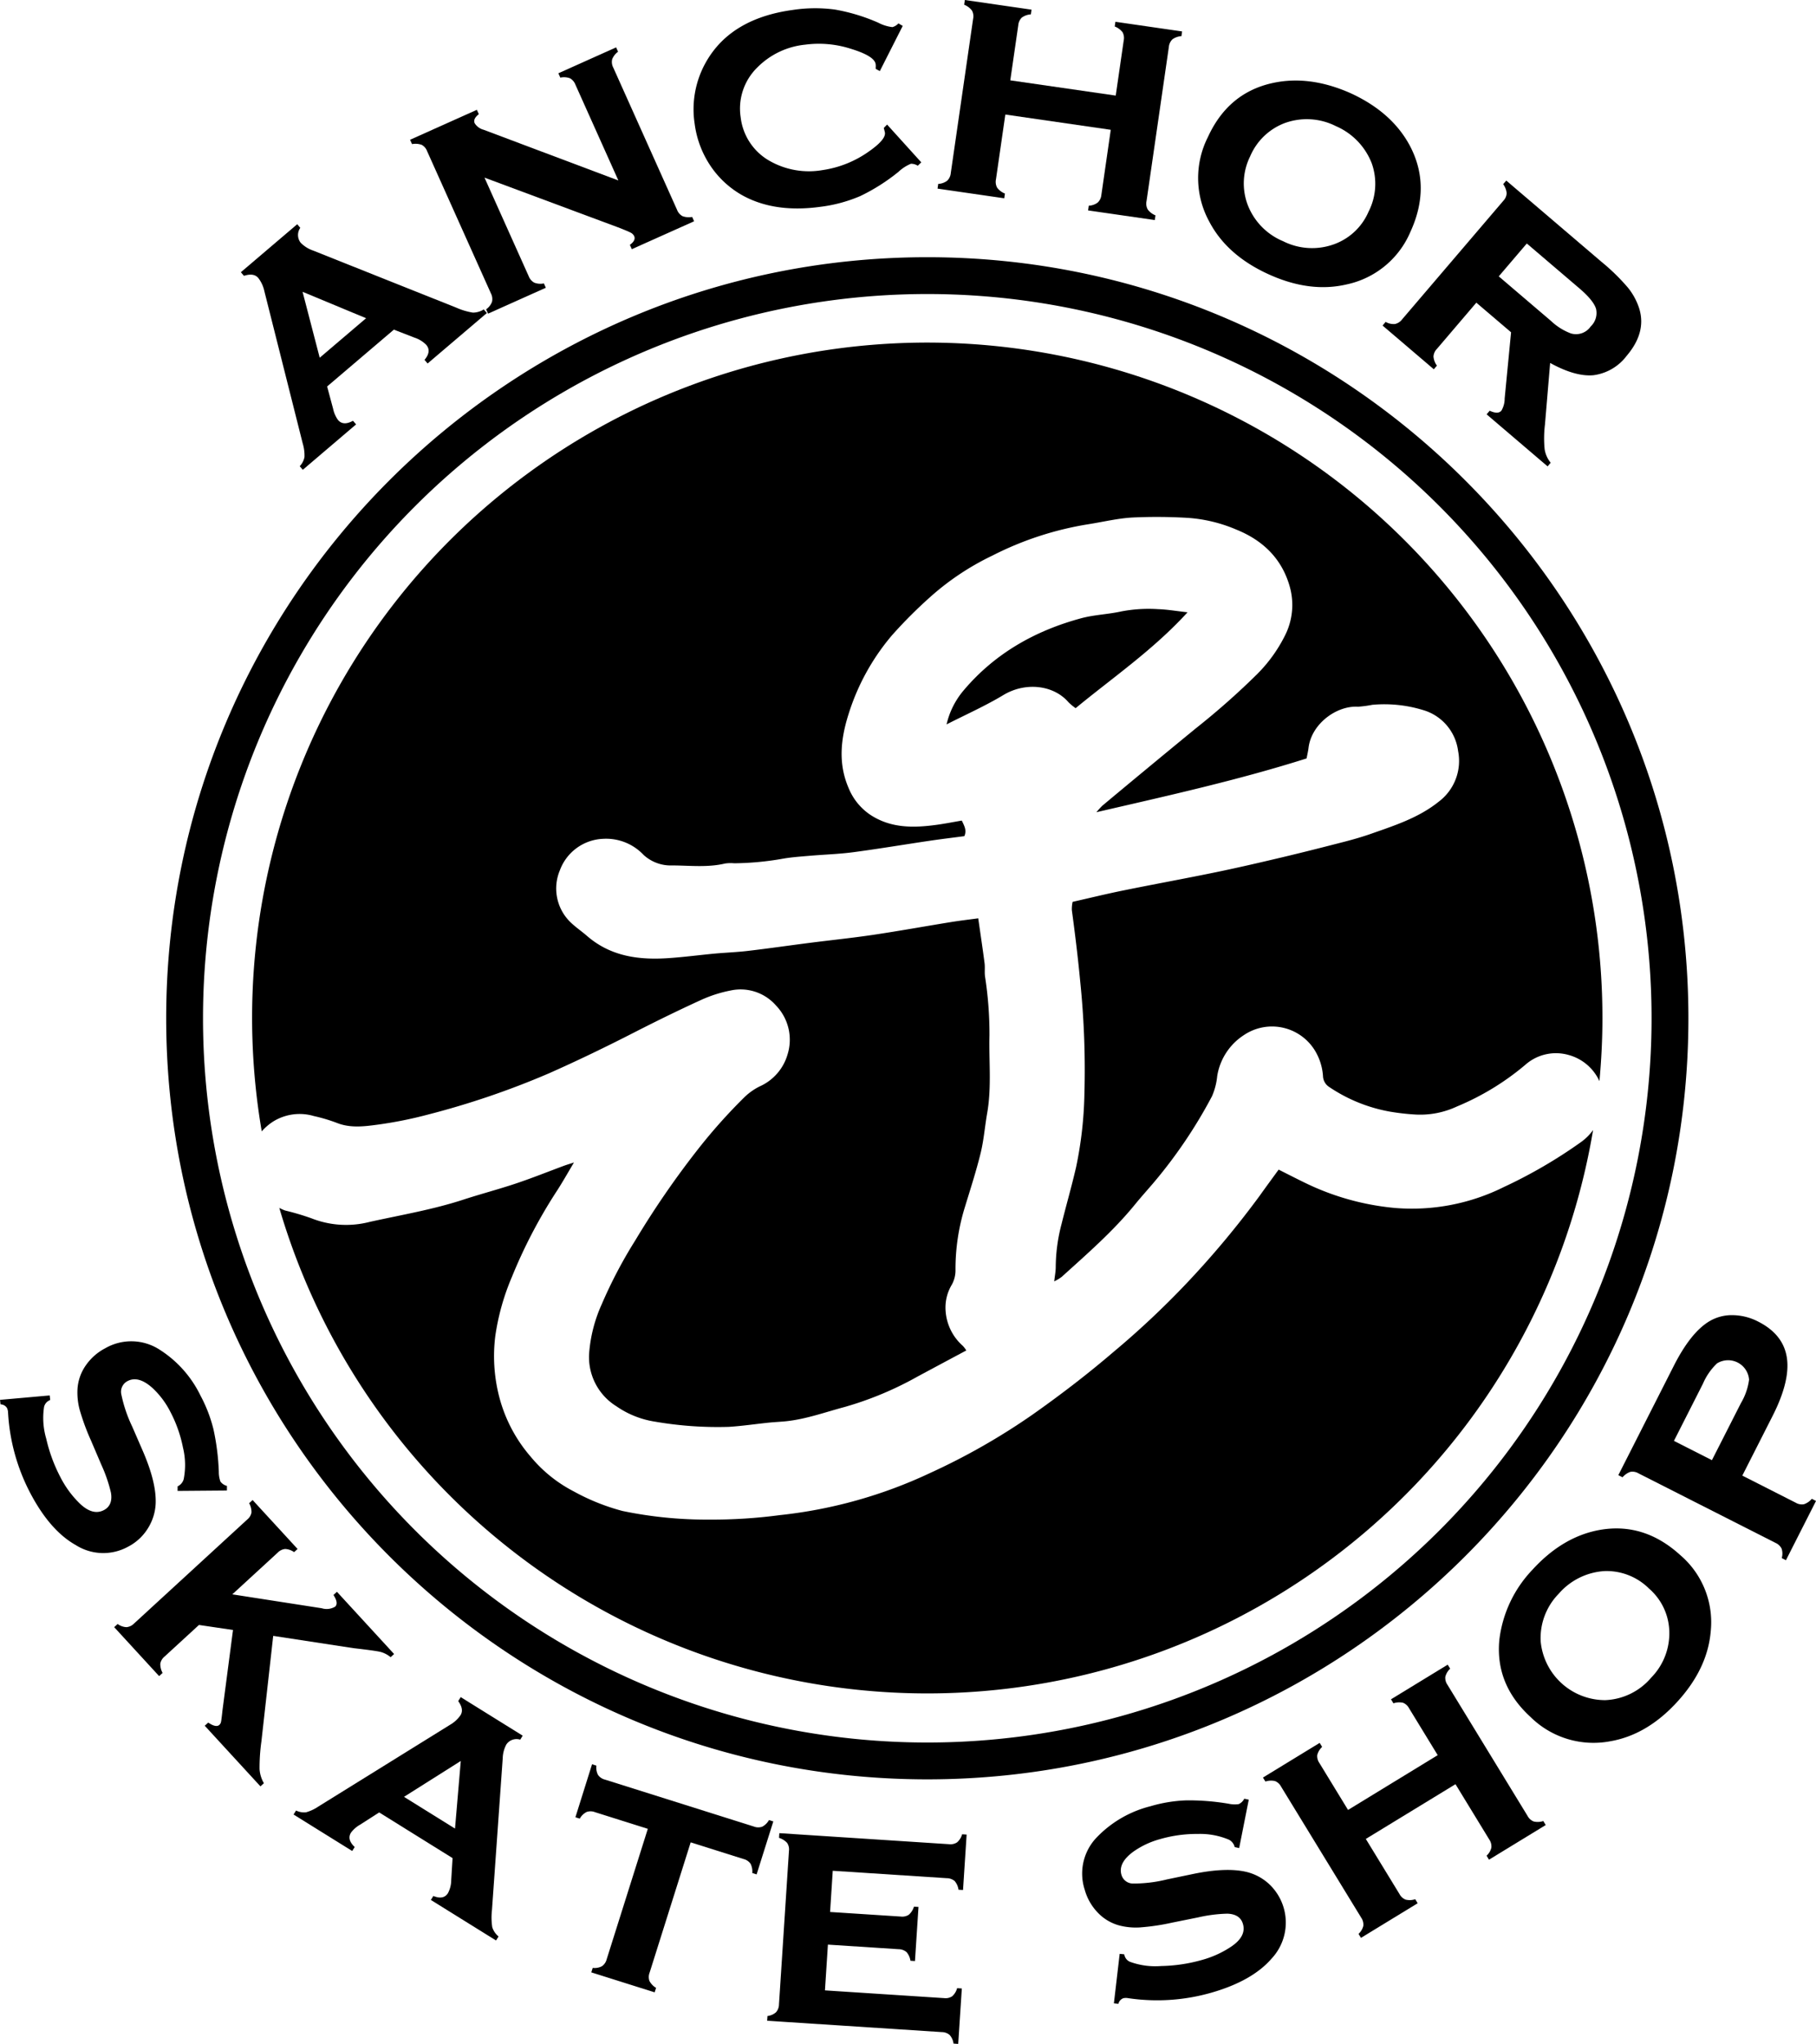
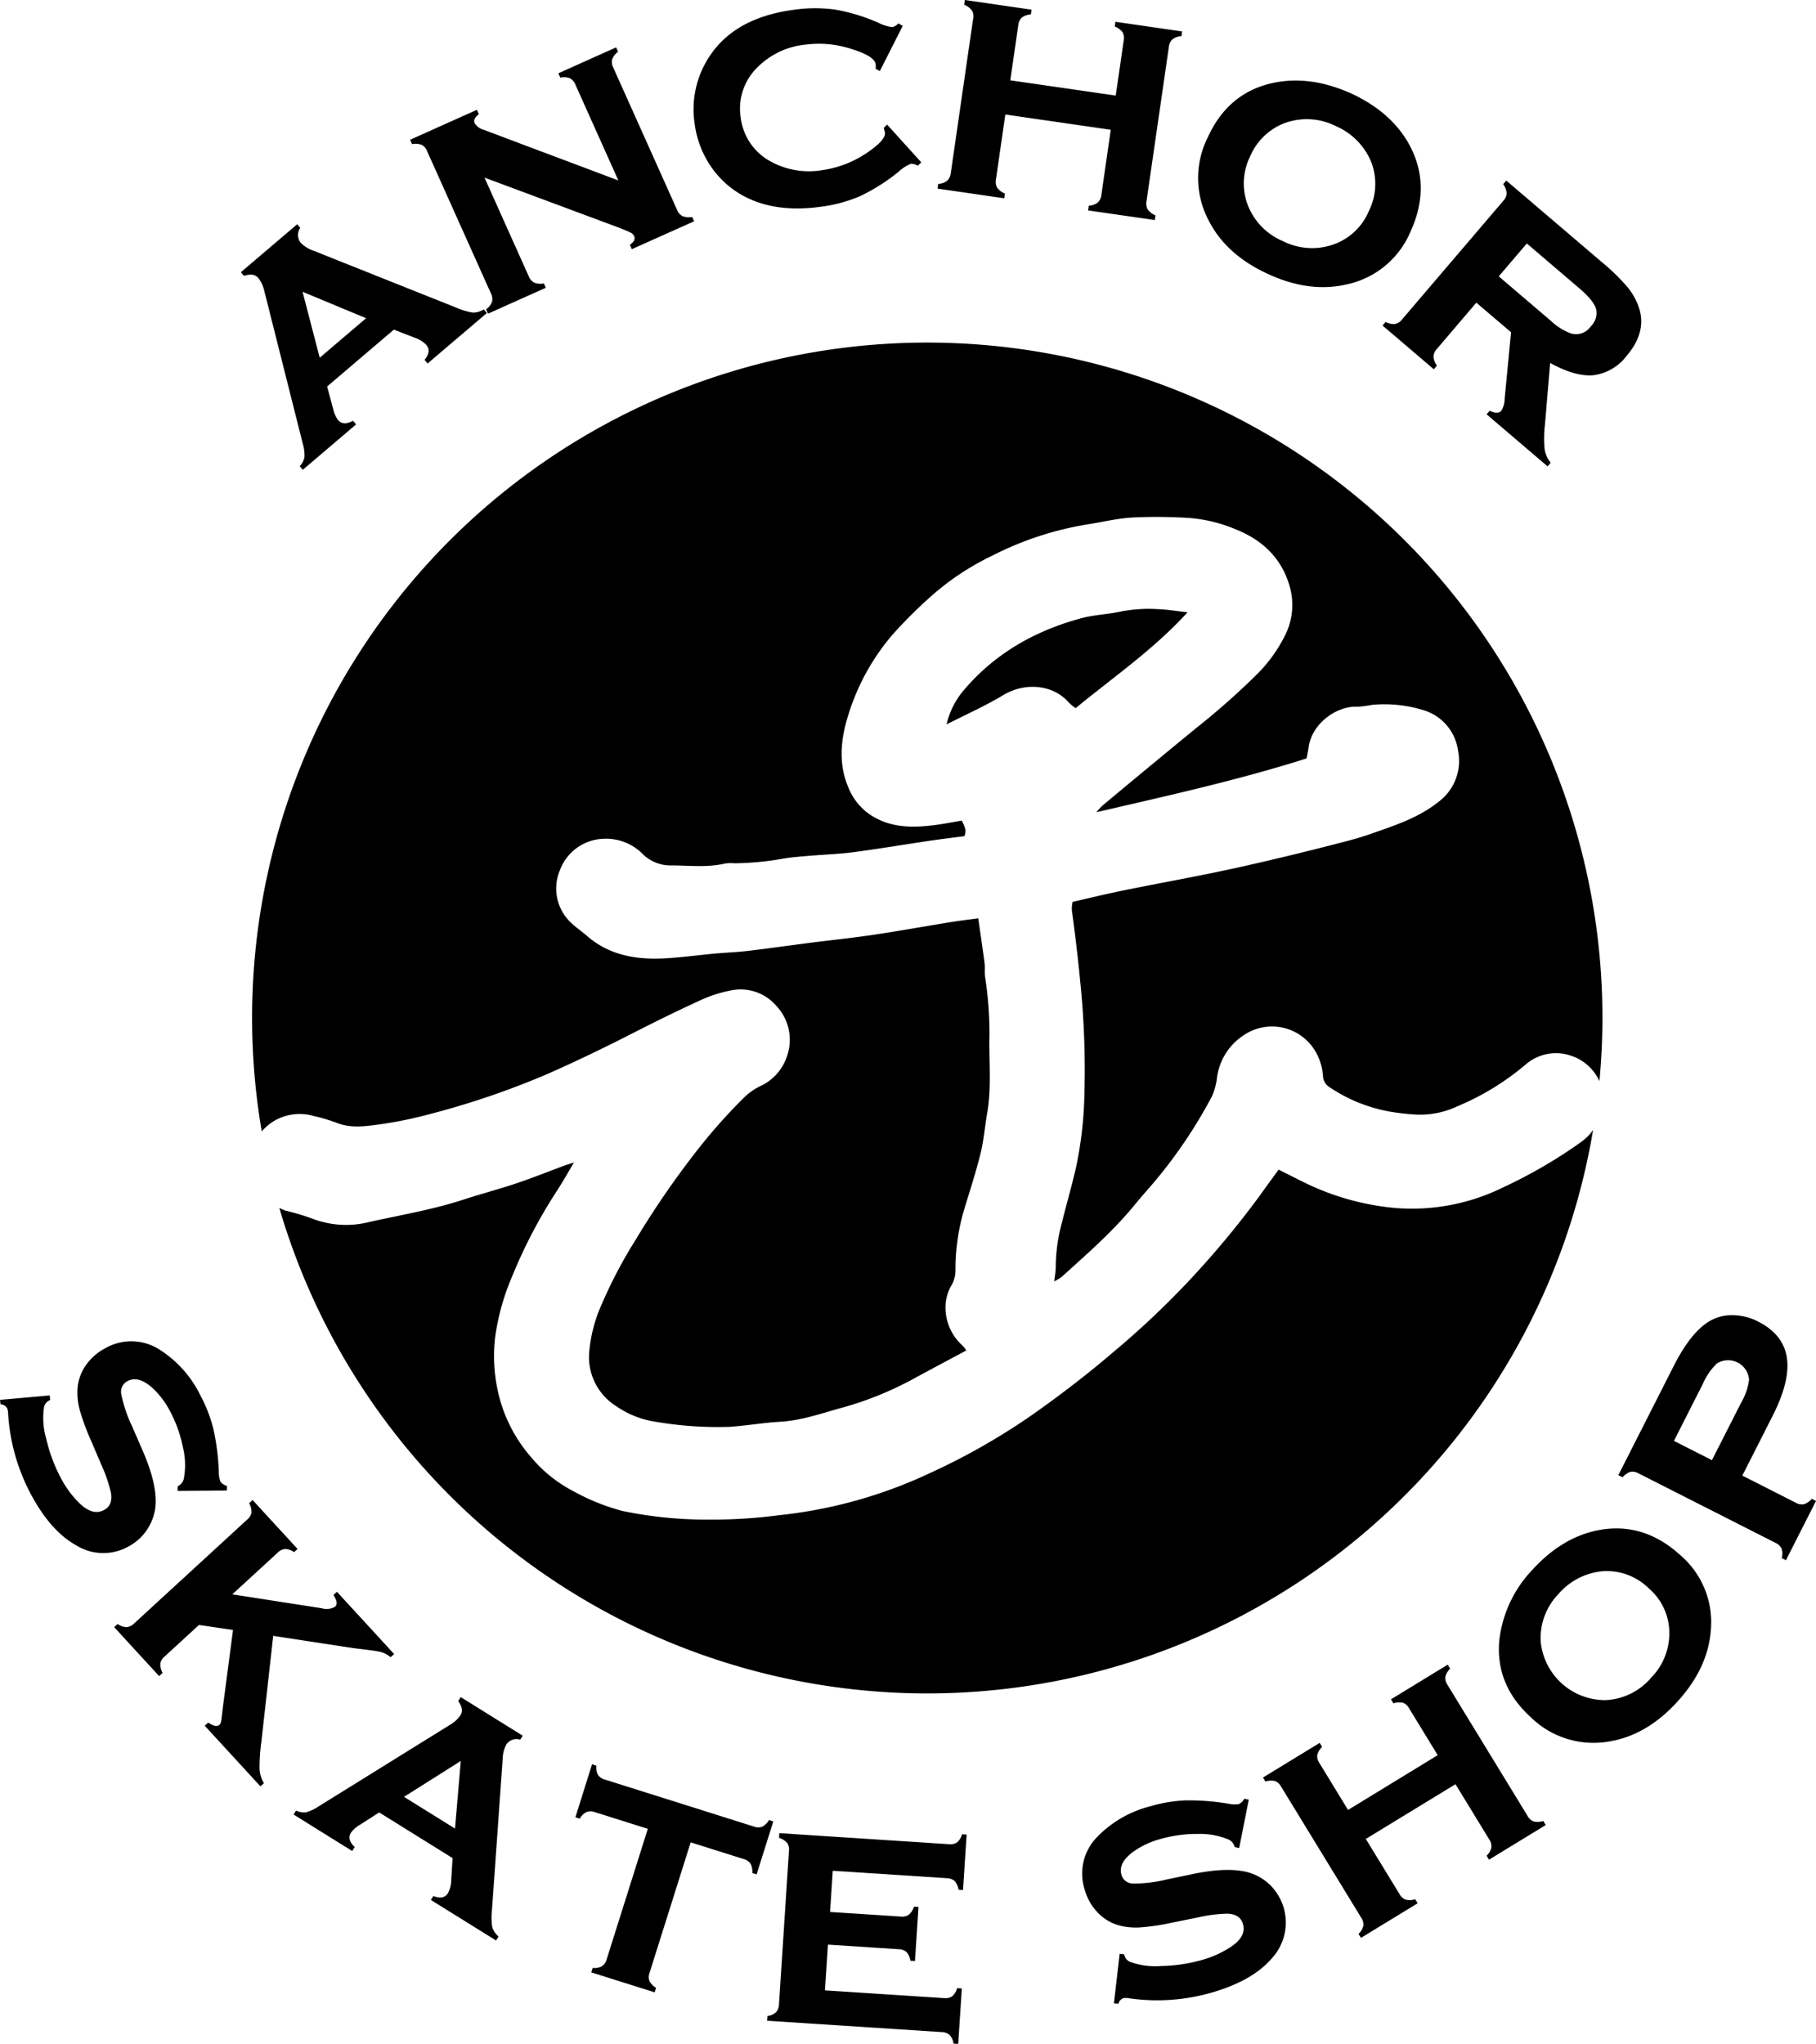
<svg xmlns="http://www.w3.org/2000/svg" width="334.625" height="376.641" viewBox="0 0 334.625 376.641">
  <g id="line" transform="translate(-11.162 -9.622)">
    <g id="グループ_1" data-name="グループ 1" transform="translate(11.162 9.622)">
      <path id="パス_1" data-name="パス 1" d="M147.617,182.444A124.417,124.417,0,0,0,270.3,78.625a9.632,9.632,0,0,1-2.176,2.185,89.431,89.431,0,0,1-14.241,8.308,38.039,38.039,0,0,1-20.038,3.875,47.656,47.656,0,0,1-16.685-4.668c-1.593-.776-3.166-1.581-4.8-2.405-1.237,1.7-2.381,3.25-3.5,4.825a168.512,168.512,0,0,1-13.39,16.045A159.271,159.271,0,0,1,181.832,119.6c-4.729,4.05-9.678,7.84-14.781,11.437a120.919,120.919,0,0,1-18.985,10.822,86.351,86.351,0,0,1-27.642,7.731,94.739,94.739,0,0,1-13.073.824,76.213,76.213,0,0,1-15.894-1.59,39.491,39.491,0,0,1-8.99-3.609,25.373,25.373,0,0,1-7.906-6.364,27.359,27.359,0,0,1-5.637-10.384,29.921,29.921,0,0,1-.917-11.817,43.339,43.339,0,0,1,3.063-10.939,93.507,93.507,0,0,1,8.063-15.511c1.147-1.729,2.158-3.552,3.38-5.592-.782.257-1.3.407-1.811.591-2.957,1.1-5.888,2.275-8.878,3.277-3.211,1.077-6.5,1.934-9.726,2.988-5.61,1.832-11.431,2.81-17.171,4.077A17.391,17.391,0,0,1,34.15,94.9a46.408,46.408,0,0,0-4.871-1.445,9.211,9.211,0,0,1-1.062-.477A124.438,124.438,0,0,0,147.617,182.444Z" transform="translate(23.25 129.608)" />
      <path id="パス_2" data-name="パス 2" d="M37.937,173.005a30.916,30.916,0,0,1,4.177,1.24c2.529,1.023,5.121.673,7.65.335A75.954,75.954,0,0,0,59,172.721a152.172,152.172,0,0,0,22.229-7.578c5.338-2.366,10.577-4.9,15.768-7.562,4.041-2.064,8.115-4.065,12.24-5.948a24.3,24.3,0,0,1,5.51-1.768,8.66,8.66,0,0,1,8.323,2.749,9.1,9.1,0,0,1,2.146,9.044,9.262,9.262,0,0,1-5.139,5.885,11.3,11.3,0,0,0-2.93,2.109,101.206,101.206,0,0,0-8.26,9.246,163.468,163.468,0,0,0-11.718,17,85.571,85.571,0,0,0-6.2,11.805,26.865,26.865,0,0,0-2.321,9.126,10.667,10.667,0,0,0,5.04,9.66,17.01,17.01,0,0,0,7.17,2.84,67.8,67.8,0,0,0,13.535.948c2.49-.157,4.967-.528,7.454-.785,1.047-.106,2.106-.142,3.154-.254,3.706-.4,7.2-1.684,10.77-2.631A62.281,62.281,0,0,0,149.186,221c2.924-1.569,5.842-3.132,8.966-4.8a5.368,5.368,0,0,0-.631-.842,9.418,9.418,0,0,1-3.175-6.383,8.18,8.18,0,0,1,1.141-4.9,5.46,5.46,0,0,0,.676-2.764,38.495,38.495,0,0,1,1.705-11.44c1.008-3.319,2.091-6.63,2.918-10,.594-2.417.782-4.931,1.213-7.393.839-4.756.308-9.551.425-14.328a68.605,68.605,0,0,0-.821-10.867c-.106-.8.018-1.636-.081-2.438-.35-2.7-.76-5.4-1.168-8.275-1.82.241-3.413.432-4.991.685-4.783.776-9.545,1.639-14.331,2.354-3.823.57-7.674.963-11.507,1.452s-7.674,1.044-11.522,1.5c-2.079.247-4.18.323-6.271.513-2.731.26-5.45.616-8.187.812-5.553.413-10.849-.226-15.282-4.074-.981-.851-2.064-1.584-3-2.481a8.657,8.657,0,0,1-2-9.608,8.874,8.874,0,0,1,7.97-5.806,9.485,9.485,0,0,1,7.457,2.969,7.408,7.408,0,0,0,5.3,1.937c3.235.012,6.491.41,9.705-.353a7.106,7.106,0,0,1,1.7-.045,54.574,54.574,0,0,0,9.138-.875c1.59-.263,3.2-.371,4.813-.51,2.662-.226,5.344-.308,7.988-.655,4.7-.625,9.376-1.412,14.069-2.106,2.137-.32,4.288-.573,6.392-.851.462-1.059.024-1.844-.471-2.873-1.5.26-3.057.564-4.62.782-4.234.579-8.4.658-12.192-1.814a10.873,10.873,0,0,1-4.056-4.991c-1.943-4.508-1.436-9.023-.024-13.507a41.476,41.476,0,0,1,8.024-14.606,85.557,85.557,0,0,1,7.031-7.043,48.653,48.653,0,0,1,11.464-7.644,59.5,59.5,0,0,1,17.684-5.782c2.71-.425,5.4-1.086,8.127-1.24a95.074,95.074,0,0,1,10.2.066,27.422,27.422,0,0,1,8.929,2.152c4.907,1.98,8.432,5.353,9.886,10.592a12.454,12.454,0,0,1-.923,8.978,27.262,27.262,0,0,1-5.106,7.071,137.7,137.7,0,0,1-11.286,9.98q-8.637,7.084-17.21,14.241a15.751,15.751,0,0,0-1.126,1.225c13.3-3.075,26.143-5.921,38.73-9.91.139-.733.29-1.358.365-1.986.543-4.388,5.163-7.786,9.111-7.541a21.485,21.485,0,0,0,2.631-.353,24.382,24.382,0,0,1,9.361.966,9.052,9.052,0,0,1,6.452,7.556,9.391,9.391,0,0,1-3.555,9.316c-3.679,2.963-8.088,4.382-12.442,5.912-1.6.564-3.229,1.032-4.874,1.461-3.826.99-7.656,1.962-11.5,2.876-4.074.966-8.16,1.916-12.261,2.761-5.676,1.171-11.383,2.206-17.062,3.362-3.066.619-6.108,1.367-9.337,2.1a6.224,6.224,0,0,0-.142,1.527c.594,4.394,1.132,8.794,1.548,13.215a159.01,159.01,0,0,1,.766,20.647,71.963,71.963,0,0,1-1.524,13.462c-.809,3.531-1.823,7.019-2.695,10.541a31.746,31.746,0,0,0-1.065,7.9c0,.794-.166,1.6-.278,2.644a8.587,8.587,0,0,0,1.379-.83c4.69-4.252,9.476-8.4,13.5-13.338,1.074-1.319,2.212-2.586,3.32-3.878a89.216,89.216,0,0,0,10.873-16.072,12.285,12.285,0,0,0,.963-3.727,11.071,11.071,0,0,1,4.922-7.544,9.264,9.264,0,0,1,13.278,3.193,10.4,10.4,0,0,1,1.292,4.388,2.485,2.485,0,0,0,1.165,2,29.107,29.107,0,0,0,11.166,4.527,43.5,43.5,0,0,0,4.792.54,15.964,15.964,0,0,0,7.538-1.479,48.087,48.087,0,0,0,12.611-7.683,8.51,8.51,0,0,1,7.982-1.82,8.779,8.779,0,0,1,5.682,4.822c.353-3.814.552-7.668.552-11.573A124.409,124.409,0,1,0,28.328,175.83a9.928,9.928,0,0,1,2.1-1.814A9.253,9.253,0,0,1,37.937,173.005Z" transform="translate(19.901 32.654)" />
      <path id="パス_3" data-name="パス 3" d="M92.743,65.089c6.926-5.71,14.283-10.728,20.623-17.666-2.109-.235-3.769-.525-5.435-.579a26.837,26.837,0,0,0-6.763.416c-2.438.543-4.988.61-7.393,1.258C85.289,50.812,77.9,54.976,72.144,61.766a14.871,14.871,0,0,0-3.184,6.316c3.609-1.841,7.164-3.419,10.469-5.411,4.128-2.481,9.3-1.826,12.008,1.34A10.146,10.146,0,0,0,92.743,65.089Z" transform="translate(105.459 65.407)" />
-       <path id="パス_4" data-name="パス 4" d="M161.553,305.818c77.336,0,140.246-62.914,140.246-140.243S238.889,25.328,161.553,25.328,21.31,88.242,21.31,165.574,84.221,305.818,161.553,305.818Zm0-273.706A133.459,133.459,0,1,1,28.094,165.574,133.461,133.461,0,0,1,161.553,32.112Z" transform="translate(9.314 22.069)" />
      <path id="パス_5" data-name="パス 5" d="M29.077,33.215a6.044,6.044,0,0,1,1.12,2.423L37.27,63.721a7.638,7.638,0,0,1,.323,2.484,3.348,3.348,0,0,1-.878,1.7l.567.664L47.1,60.2l-.57-.67q-1.793,1-2.767-.151a5.547,5.547,0,0,1-.9-2.076l-1.1-4.089L54.064,42.739l3.805,1.476a5.355,5.355,0,0,1,2.158,1.325c.676.791.57,1.717-.317,2.77l.57.667,10.921-9.3-.57-.667a3.738,3.738,0,0,1-2.01.591,12.257,12.257,0,0,1-3.036-.905L39.135,28.148a5.792,5.792,0,0,1-2.245-1.427,2.287,2.287,0,0,1-.069-2.74l-.567-.667L25.869,32.159l.57.667Q28.245,32.237,29.077,33.215Zm19.869,7.418L40.4,47.915l-3.16-12.149Z" transform="translate(18.513 18.005)" />
      <path id="パス_6" data-name="パス 6" d="M38.339,30.474a2.181,2.181,0,0,1,1,1.165L51.095,57.844a2.268,2.268,0,0,1,.2,1.563,2.962,2.962,0,0,1-1.083,1.376l.359.8,10.644-4.771-.359-.8a3.169,3.169,0,0,1-1.762-.136,2.264,2.264,0,0,1-1.032-1.189l-8.148-18.17,24.537,9.135c1.2.462,1.971.788,2.327.969a1.457,1.457,0,0,1,.712.667c.238.531-.024,1.071-.788,1.614l.359.8L88.539,44.56l-.359-.8a3.309,3.309,0,0,1-1.783-.145,2.229,2.229,0,0,1-1.008-1.177L73.646,16.251a2.225,2.225,0,0,1-.208-1.536,3.132,3.132,0,0,1,1.089-1.4l-.359-.8L63.525,17.289l.362.8a3.138,3.138,0,0,1,1.768.115,2.265,2.265,0,0,1,1.011,1.18L74.582,37.04,49.746,27.694A2.736,2.736,0,0,1,48.11,26.5c-.241-.531.012-1.092.757-1.678l-.359-.8L36.2,29.541l.359.8A3.39,3.39,0,0,1,38.339,30.474Z" transform="translate(39.362 -3.785)" />
      <path id="パス_7" data-name="パス 7" d="M56.745,39.348a17.233,17.233,0,0,0,5.643,5.184q5.93,3.341,14.443,2.182a26.969,26.969,0,0,0,7.387-1.983,35.569,35.569,0,0,0,7.049-4.472,7.478,7.478,0,0,1,2.3-1.485,2.35,2.35,0,0,1,1.252.368l.643-.625-6.295-6.959-.613.619c.136.531.205.818.211.86q.177,1.3-3,3.507a19.6,19.6,0,0,1-8.492,3.4,14.635,14.635,0,0,1-9.723-1.678,10.623,10.623,0,0,1-5.366-8.045,10.588,10.588,0,0,1,3.03-9.153,14.432,14.432,0,0,1,8.914-4.243,19.2,19.2,0,0,1,8.266.736q4.454,1.349,4.659,2.861a3.449,3.449,0,0,1,.024.407,2.6,2.6,0,0,0,0,.471l.748.4,4.219-8.329-.794-.459a2.309,2.309,0,0,1-1.108.685,7.454,7.454,0,0,1-2.61-.815,34.4,34.4,0,0,0-8-2.423,27.4,27.4,0,0,0-7.7.066q-11.5,1.557-16.06,9.651A17.64,17.64,0,0,0,53.7,31.378,18.067,18.067,0,0,0,56.745,39.348Z" transform="translate(74.297 -8.6)" />
      <path id="パス_8" data-name="パス 8" d="M80.824,45.289a3.3,3.3,0,0,1-1.43-1.077,2.244,2.244,0,0,1-.22-1.536L80.9,30.728l19.428,2.813L98.6,45.515a2.247,2.247,0,0,1-.667,1.424,2.958,2.958,0,0,1-1.654.588l-.127.869,12.288,1.777.127-.866a3.255,3.255,0,0,1-1.424-1.08,2.222,2.222,0,0,1-.226-1.536l4.113-28.4a2.226,2.226,0,0,1,.649-1.412,3.126,3.126,0,0,1,1.669-.594l.124-.869-12.288-1.78-.124.869a3.339,3.339,0,0,1,1.445,1.065,2.226,2.226,0,0,1,.208,1.515l-1.47,10.152L81.814,24.427l1.47-10.152a2.24,2.24,0,0,1,.649-1.409,3.138,3.138,0,0,1,1.672-.594l.124-.869L73.44,9.622l-.124.869a3.384,3.384,0,0,1,1.427,1.065,2.171,2.171,0,0,1,.223,1.521L70.85,41.5a2.216,2.216,0,0,1-.664,1.424,2.947,2.947,0,0,1-1.651.585l-.127.869L80.7,46.161Z" transform="translate(104.347 -9.622)" />
      <path id="パス_9" data-name="パス 9" d="M97.22,50.2q7.618,3.495,14.419,1.919a16.488,16.488,0,0,0,11.811-9.723q3.825-8.356-.1-15.816-3.3-6.2-10.915-9.7-7.573-3.368-14.358-1.889-8.211,1.783-11.956,9.968a16.722,16.722,0,0,0,.247,15.565Q89.6,46.708,97.22,50.2ZM93.9,28.526a11.254,11.254,0,0,1,6.295-6.117,11.872,11.872,0,0,1,9.494.525,12.315,12.315,0,0,1,6.627,6.871,11.273,11.273,0,0,1-.591,8.9,10.977,10.977,0,0,1-6.217,5.948,11.84,11.84,0,0,1-9.515-.5,11.872,11.872,0,0,1-6.612-6.9A11.216,11.216,0,0,1,93.9,28.526Z" transform="translate(136.452 0.302)" />
      <path id="パス_10" data-name="パス 10" d="M117.829,24.381,99.182,46.229a2.232,2.232,0,0,1-1.322.851,2.926,2.926,0,0,1-1.708-.389l-.57.67,9.446,8.06.57-.67a3.282,3.282,0,0,1-.634-1.672,2.205,2.205,0,0,1,.631-1.412l7.267-8.519,6.4,5.456L118.082,60.8a4.377,4.377,0,0,1-.6,2.245q-.629.738-2.158.012l-.567.67,11.235,9.587.57-.67a5.14,5.14,0,0,1-1.114-2.49,20.691,20.691,0,0,1,.057-4.536l.957-11.362q4.649,2.567,7.985,2.26a9.139,9.139,0,0,0,6.1-3.555q3.644-4.269,2.366-8.616a11.833,11.833,0,0,0-2.128-3.977,38.251,38.251,0,0,0-4.907-4.783L118.378,20.648l-.57.664a3.4,3.4,0,0,1,.643,1.663A2.179,2.179,0,0,1,117.829,24.381ZM131.8,40.468q2.653,2.259,3.12,3.814a3.4,3.4,0,0,1-.981,3.244,3.285,3.285,0,0,1-3.654,1.289,10.875,10.875,0,0,1-3.651-2.287L116.993,38.3l5.169-6.057Z" transform="translate(159.175 12.626)" />
      <path id="パス_11" data-name="パス 11" d="M38.642,125.606a9.339,9.339,0,0,0,1.2-4.092q.19-3.879-2.36-9.768l-1.955-4.5a25.608,25.608,0,0,1-2.013-5.963,2.207,2.207,0,0,1,1.15-2.426q2.023-1.068,4.65,1.322a15.709,15.709,0,0,1,3.223,4.312,24.278,24.278,0,0,1,2.345,6.633,13.541,13.541,0,0,1,.13,5.8,2.063,2.063,0,0,1-1.12,1.328l-.009.842,9.089-.075.009-.845a2.187,2.187,0,0,1-1.2-.8,5.223,5.223,0,0,1-.3-1.835,44.016,44.016,0,0,0-.981-7.789,26.7,26.7,0,0,0-2.4-6.232,20.742,20.742,0,0,0-7.547-8.465,9.6,9.6,0,0,0-9.965-.266,9.97,9.97,0,0,0-3.612,3.169,8.572,8.572,0,0,0-1.533,4.309,12.182,12.182,0,0,0,.4,3.878,42.062,42.062,0,0,0,2.091,5.679l1.913,4.481a27.122,27.122,0,0,1,1.759,5.121c.257,1.542-.175,2.61-1.286,3.2q-2.078,1.1-4.509-1.255a18.5,18.5,0,0,1-3.51-4.792,29.328,29.328,0,0,1-2.622-7.113,13.575,13.575,0,0,1-.4-5.836,1.747,1.747,0,0,1,.914-1.18c.036-.021.109-.06.217-.121l-.088-.827-9.153.815.088.827a1.446,1.446,0,0,1,1.189.667,2.125,2.125,0,0,1,.2.839,36.225,36.225,0,0,0,4.134,14.917q3.626,6.862,8.347,9.512a9.463,9.463,0,0,0,9.608.311A9.338,9.338,0,0,0,38.642,125.606Z" transform="translate(-11.162 155.641)" />
      <path id="パス_12" data-name="パス 12" d="M47.436,126.253l14.769,2.26q4.106.471,5.018.7a4.874,4.874,0,0,1,1.85.969l.64-.585L59.178,118.129l-.637.588c.658,1.017.757,1.738.3,2.155a3.025,3.025,0,0,1-2.462.29L39.9,118.6l8.362-7.683a2.221,2.221,0,0,1,1.376-.676,3.1,3.1,0,0,1,1.651.582l.637-.582-8.284-9.02-.637.585a3.374,3.374,0,0,1,.432,1.7,2.18,2.18,0,0,1-.779,1.3L21.8,123.972a2.212,2.212,0,0,1-1.4.673,2.945,2.945,0,0,1-1.627-.582l-.64.582,8.284,9.023.64-.588a3.264,3.264,0,0,1-.422-1.711,2.2,2.2,0,0,1,.788-1.31l6.334-5.818,6.271.926L38.1,139.887q-.2,1.865-.281,2.215a1.043,1.043,0,0,1-.3.549q-.611.561-2.058-.422l-.637.585,10.26,11.169.637-.582a5.909,5.909,0,0,1-.8-2.6,35.126,35.126,0,0,1,.344-5.121Z" transform="translate(2.906 175.195)" />
      <path id="パス_13" data-name="パス 13" d="M59.427,113.99q1.1,1.516.426,2.592a5.951,5.951,0,0,1-1.943,1.78L33.641,133.425a7.669,7.669,0,0,1-2.236,1.047,3.337,3.337,0,0,1-1.859-.32l-.459.736,10.807,6.721.459-.733q-1.471-1.385-.685-2.65a5.5,5.5,0,0,1,1.678-1.467l3.519-2.257,13.522,8.417-.247,4.017a5.235,5.235,0,0,1-.594,2.423q-.815,1.308-2.7.537l-.459.733L66.4,158.1l.459-.736a3.664,3.664,0,0,1-1.159-1.711,11.94,11.94,0,0,1-.057-3.123l1.986-28.014a5.637,5.637,0,0,1,.667-2.535,2.251,2.251,0,0,1,2.553-.887l.459-.736-11.422-7.107Zm-.591,23.487-9.4-5.848L59.9,125.02Z" transform="translate(25.006 199.48)" />
      <path id="パス_14" data-name="パス 14" d="M81.966,127.633a3.071,3.071,0,0,1-1.246,1.225,2.238,2.238,0,0,1-1.563-.039l-27.4-8.637a2.208,2.208,0,0,1-1.3-.878,3,3,0,0,1-.293-1.7l-.8-.253L46.3,127.117l.8.254a3.075,3.075,0,0,1,1.246-1.219,2.2,2.2,0,0,1,1.56.027l9.735,3.069-7.581,24.039a2.211,2.211,0,0,1-.872,1.28,2.915,2.915,0,0,1-1.7.308l-.263.824L60.9,159.38l.26-.824a3.244,3.244,0,0,1-1.219-1.276,2.209,2.209,0,0,1,.03-1.53l7.568-24.009,9.732,3.069a2.223,2.223,0,0,1,1.3.872,3.125,3.125,0,0,1,.317,1.711l.8.254,3.078-9.762Z" transform="translate(59.729 207.755)" />
      <path id="パス_15" data-name="パス 15" d="M93,123.257a2.247,2.247,0,0,1-1.524.335L60.25,121.561l-.057.866a3.394,3.394,0,0,1,1.491.932,2.145,2.145,0,0,1,.338,1.479l-1.838,28.27a2.221,2.221,0,0,1-.543,1.452,2.9,2.9,0,0,1-1.581.7l-.054.869,32.187,2.091a2.219,2.219,0,0,1,1.452.543,2.938,2.938,0,0,1,.7,1.578l.863.057.667-10.215-.866-.057a3.028,3.028,0,0,1-.92,1.5,2.215,2.215,0,0,1-1.491.332l-21.942-1.427L69.2,142.1l13.025.845a2.268,2.268,0,0,1,1.47.54,3.153,3.153,0,0,1,.715,1.587l.833.054.649-9.971-.833-.051a3.282,3.282,0,0,1-.948,1.488,2.211,2.211,0,0,1-1.494.335L69.6,136.085l.492-7.593,20.985,1.364a2.313,2.313,0,0,1,1.473.522,3.1,3.1,0,0,1,.715,1.605l.833.051.664-10.215-.833-.051A3.067,3.067,0,0,1,93,123.257Z" transform="translate(83.355 216.241)" />
      <path id="パス_16" data-name="パス 16" d="M111.472,135a9.413,9.413,0,0,0-3.766-2q-3.757-.973-10.049.329l-4.8,1a25.483,25.483,0,0,1-6.25.76,2.208,2.208,0,0,1-2.143-1.618q-.634-2.2,2.236-4.285a15.669,15.669,0,0,1,4.883-2.281,24.3,24.3,0,0,1,6.965-.954,13.609,13.609,0,0,1,5.716,1.056,2.056,2.056,0,0,1,1.068,1.364l.827.181,1.768-8.914-.827-.181a2.185,2.185,0,0,1-1.026,1,5.219,5.219,0,0,1-1.856-.072,44,44,0,0,0-7.828-.622,26.591,26.591,0,0,0-6.588,1.086,20.7,20.7,0,0,0-9.823,5.67A9.607,9.607,0,0,0,77.7,136.23a9.9,9.9,0,0,0,2.366,4.177,8.552,8.552,0,0,0,3.908,2.381,12.077,12.077,0,0,0,3.878.389,41.3,41.3,0,0,0,5.99-.89l4.774-.963a26.676,26.676,0,0,1,5.372-.682q2.349.09,2.867,1.9.656,2.259-2.146,4.161a18.522,18.522,0,0,1-5.4,2.465,29.378,29.378,0,0,1-7.5,1.12,13.6,13.6,0,0,1-5.8-.788,1.744,1.744,0,0,1-.969-1.135l-.072-.238-.827-.081-1.065,9.126.83.082a1.443,1.443,0,0,1,.89-1.026,2.106,2.106,0,0,1,.866-.024,36.256,36.256,0,0,0,15.445-1.023q7.46-2.155,11.009-6.241A9.727,9.727,0,0,0,111.472,135Z" transform="translate(122.176 211.996)" />
      <path id="パス_17" data-name="パス 17" d="M138.167,140.172a2.186,2.186,0,0,1-1.135-1.026l-14.754-24.154a2.213,2.213,0,0,1-.4-1.479,3.087,3.087,0,0,1,.893-1.5l-.453-.739-10.45,6.383.45.739a3.282,3.282,0,0,1,1.768-.1,2.18,2.18,0,0,1,1.114,1.02l5.275,8.634-16.522,10.094-5.275-8.64a2.2,2.2,0,0,1-.4-1.476,3.1,3.1,0,0,1,.9-1.5l-.453-.739-10.45,6.386.45.736a3.351,3.351,0,0,1,1.753-.091,2.131,2.131,0,0,1,1.129,1.014L106.381,157.9a2.257,2.257,0,0,1,.389,1.5,2.929,2.929,0,0,1-.887,1.482l.45.739,10.45-6.383-.447-.739a3.247,3.247,0,0,1-1.765.078,2.191,2.191,0,0,1-1.135-1.029l-6.208-10.161L123.751,133.3l6.22,10.185a2.251,2.251,0,0,1,.392,1.5,2.871,2.871,0,0,1-.884,1.485l.447.742,10.453-6.386-.45-.739A3.212,3.212,0,0,1,138.167,140.172Z" transform="translate(144.444 195.479)" />
      <path id="パス_18" data-name="パス 18" d="M121.242,103.233q-6.817,1.236-12.385,7.345a22.563,22.563,0,0,0-6.09,12.922q-.779,8.247,5.779,14.229a16.515,16.515,0,0,0,14.7,4.436q6.781-1.186,12.343-7.3t6.132-12.967a16.261,16.261,0,0,0-5.595-14.014Q129.438,101.777,121.242,103.233Zm9.506,27.217a11.7,11.7,0,0,1-8.465,4.143,11.936,11.936,0,0,1-11.9-10.855,11.687,11.687,0,0,1,3.344-8.767,12.126,12.126,0,0,1,8.444-4.161,11.1,11.1,0,0,1,8.184,3.229,10.8,10.8,0,0,1,3.721,7.623A11.661,11.661,0,0,1,130.748,130.45Z" transform="translate(173.507 178.696)" />
      <path id="パス_19" data-name="パス 19" d="M145.632,123.776a3.243,3.243,0,0,1-1.455,1,2.223,2.223,0,0,1-1.5-.278l-9.85-5,5.571-10.979q3.291-6.482,2.634-10.764t-5.257-6.624a10.5,10.5,0,0,0-4.834-1.2,8.077,8.077,0,0,0-4.379,1.246q-3.332,2.118-6.367,8.106l-10.215,20.134.773.392a3.384,3.384,0,0,1,1.442-1,2.146,2.146,0,0,1,1.494.272L138.95,131.9a2.239,2.239,0,0,1,1.12,1.068,2.945,2.945,0,0,1,.021,1.732l.773.392,5.541-10.924Zm-18.405-7.122-7-3.555,5.344-10.535a11.287,11.287,0,0,1,2.6-3.748,3.876,3.876,0,0,1,5.9,3,11.324,11.324,0,0,1-1.491,4.306Z" transform="translate(188.221 152.416)" />
    </g>
  </g>
</svg>